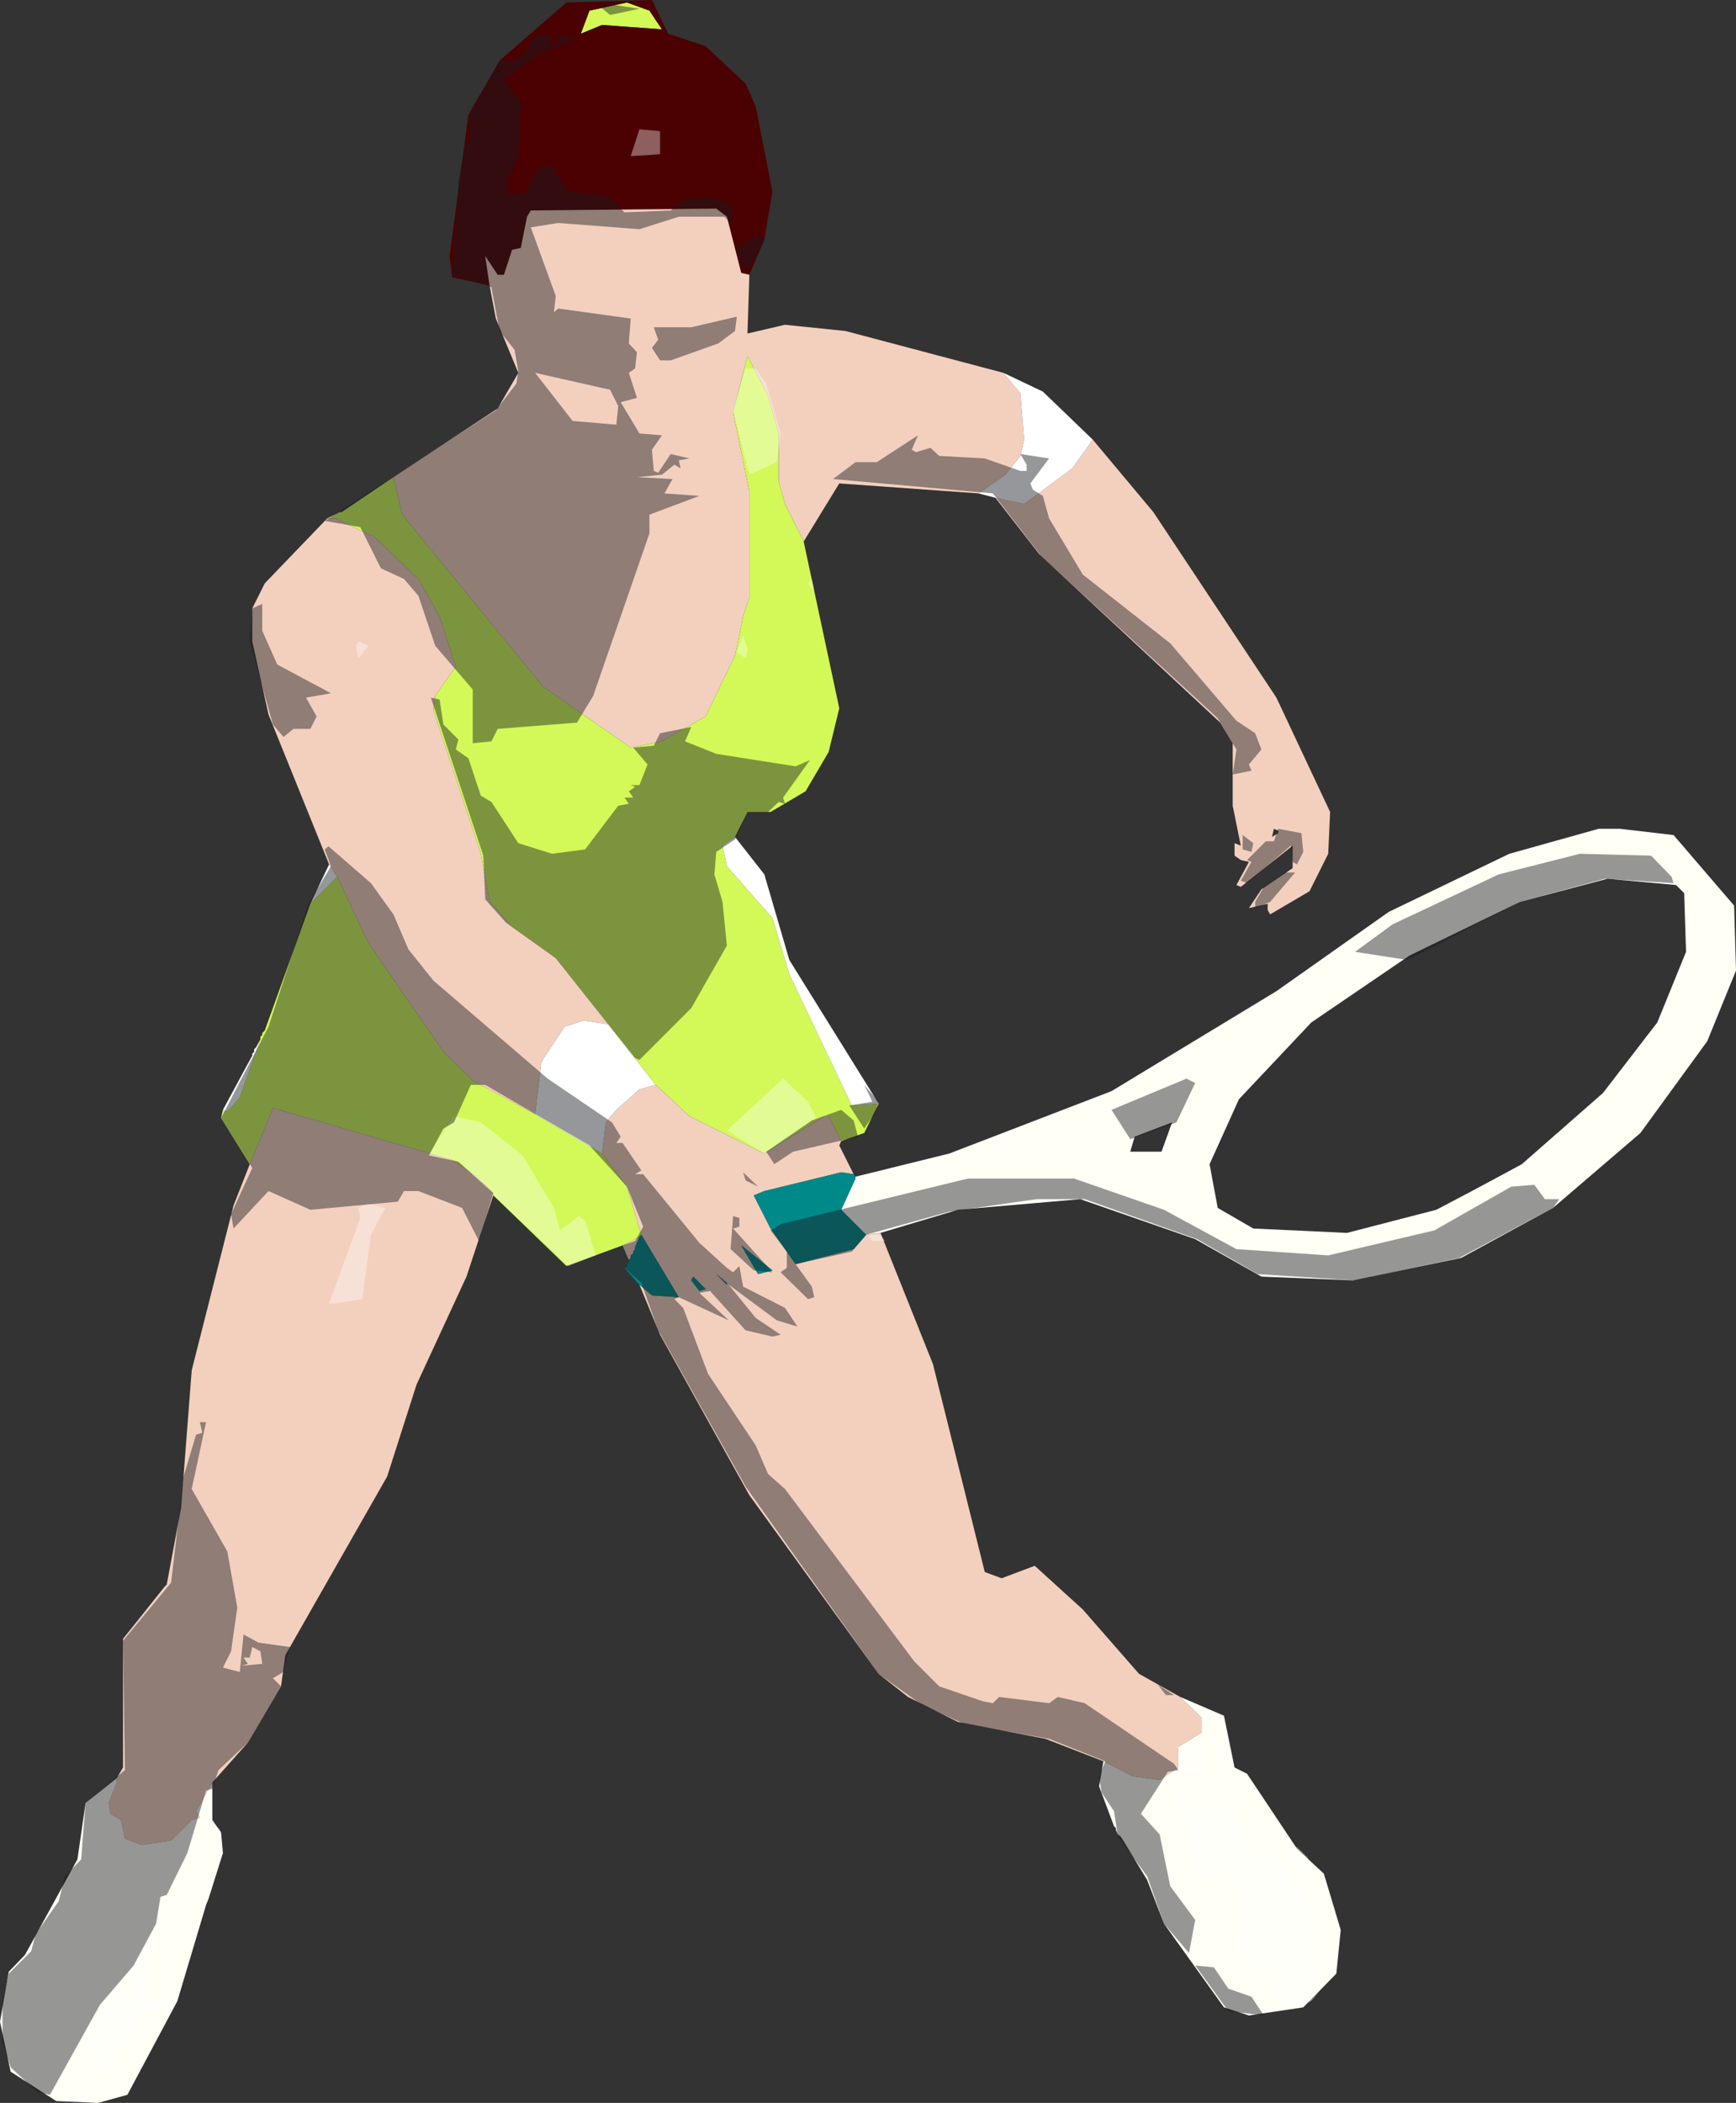
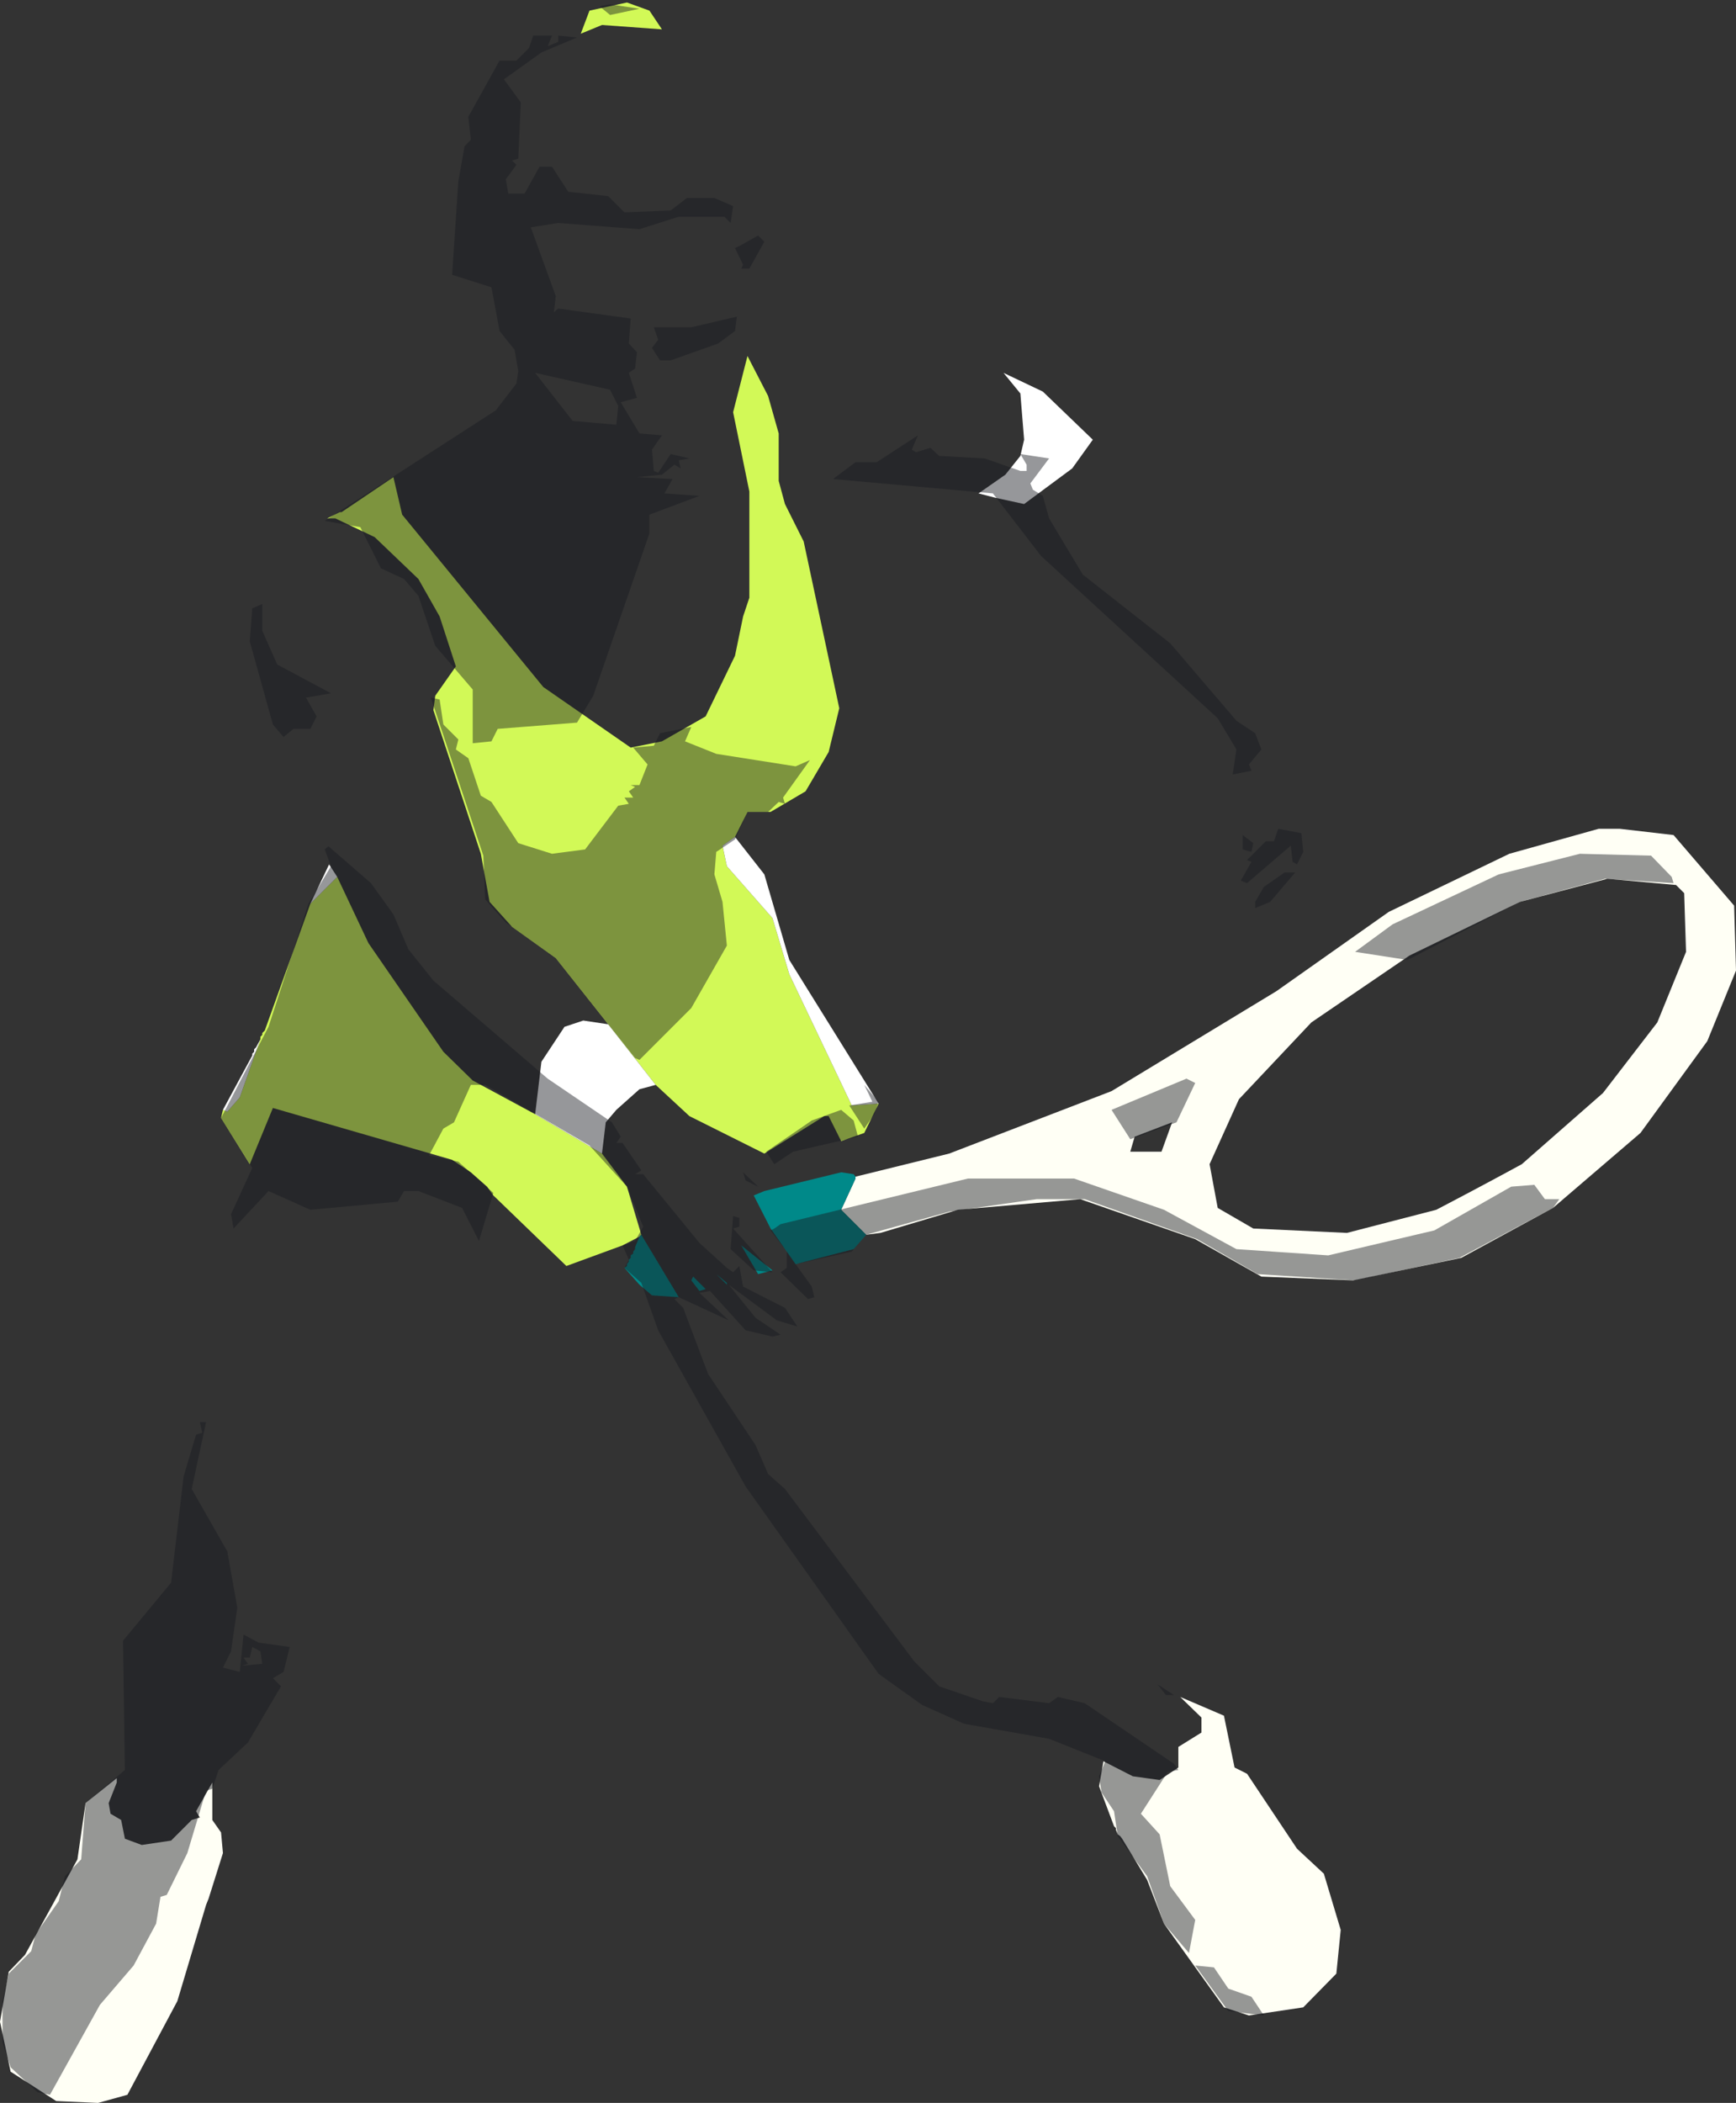
<svg xmlns="http://www.w3.org/2000/svg" height="168.35px" width="139.0px">
  <rect width="100%" height="100%" fill="#333333" stroke="none" />
  <g transform="matrix(1.0, 0.0, 0.0, 1.0, 9.2, -1.8)">
    <path d="M55.15 45.15 L58.0 58.5 57.15 62.0 55.3 65.15 52.5 66.8 50.65 66.8 49.65 68.8 48.65 69.5 49.0 71.15 52.65 75.3 54.0 79.8 59.0 90.3 61.15 90.15 60.0 92.5 58.15 93.15 57.15 91.15 56.8 91.15 52.0 94.15 46.0 91.15 43.3 88.65 39.5 83.8 35.3 78.5 31.8 76.0 30.0 74.0 29.3 70.15 25.5 58.65 25.65 57.5 27.3 55.15 26.0 51.15 24.3 48.15 20.8 44.8 17.65 43.3 17.0 43.3 18.0 42.8 18.15 42.8 22.3 40.0 23.0 43.0 34.3 56.8 41.3 61.65 43.8 61.15 47.3 59.15 49.65 54.3 50.3 51.15 50.8 49.65 50.8 41.15 49.5 34.8 50.65 30.3 52.3 33.5 53.15 36.5 53.15 40.3 53.65 42.15 55.15 45.15 M40.65 101.5 L36.15 103.15 30.3 97.5 29.8 96.8 28.5 95.65 27.0 94.65 12.65 90.5 10.8 95.0 8.5 91.3 8.65 90.65 9.0 90.8 10.0 89.65 11.65 85.0 11.65 84.8 11.8 84.65 11.8 84.5 12.0 84.3 15.65 74.15 17.8 72.0 20.3 77.3 26.3 86.0 28.65 88.3 33.65 91.0 39.0 94.15 41.0 96.8 42.15 100.65 42.0 100.8 40.65 101.5 M43.8 4.15 L39.0 3.8 37.3 4.5 38.0 2.65 41.0 2.0 42.8 2.65 43.8 4.15" fill="#d2f957" fill-rule="evenodd" stroke="none" />
-     <path d="M30.0 24.65 L27.0 24.0 26.8 22.3 28.3 11.0 30.8 6.65 36.15 2.0 43.0 1.8 44.3 4.5 47.3 5.5 50.5 8.5 51.3 10.3 52.65 17.15 52.0 21.0 50.8 23.8 50.15 23.65 49.0 19.15 48.15 18.5 33.3 18.65 33.0 19.15 32.5 21.65 31.8 21.8 31.15 23.8 30.65 23.8 29.65 22.3 30.0 24.65 M43.8 4.15 L42.8 2.65 41.0 2.0 38.0 2.65 37.3 4.5 39.0 3.8 43.8 4.15" fill="#4b0101" fill-rule="evenodd" stroke="none" />
-     <path d="M50.8 23.8 L50.65 28.5 53.65 27.8 58.5 28.3 71.15 31.65 72.5 33.3 72.8 37.0 72.5 38.3 71.3 39.8 69.15 41.3 58.0 40.5 55.15 45.15 53.65 42.15 53.15 40.3 53.15 36.5 52.3 33.5 50.65 30.3 49.5 34.8 50.8 41.15 50.8 49.65 50.3 51.15 49.65 54.3 47.3 59.15 43.8 61.15 41.3 61.65 34.3 56.8 23.0 43.0 22.3 40.0 30.65 34.5 32.3 31.65 30.5 27.3 30.0 24.65 29.65 22.3 30.65 23.8 31.15 23.8 31.8 21.8 32.5 21.65 33.0 19.15 33.3 18.65 48.15 18.5 49.0 19.15 50.15 23.65 50.8 23.8 M78.3 37.0 L83.15 42.8 93.0 57.65 97.3 66.8 97.15 70.15 95.65 73.15 92.5 75.0 92.3 74.65 92.3 74.15 90.8 74.5 91.8 73.0 94.3 71.3 94.3 69.5 90.15 72.8 89.8 72.65 90.8 70.8 90.15 70.65 89.65 70.3 89.65 69.3 90.15 69.5 89.5 66.3 89.5 61.3 88.5 59.65 74.0 46.15 70.5 41.65 72.8 42.15 76.65 39.3 78.3 37.0 M58.15 93.15 L58.0 93.5 59.15 95.8 58.15 95.65 52.0 97.15 51.15 97.5 52.5 100.15 54.5 103.0 59.15 101.8 60.15 100.65 61.3 100.5 65.5 111.0 69.65 127.65 71.0 128.15 73.65 127.15 77.5 130.65 82.0 135.8 85.3 137.65 87.0 139.3 87.0 140.5 85.15 141.65 85.15 143.3 83.65 144.3 81.5 144.0 79.15 142.8 74.5 141.0 67.5 139.65 63.5 137.65 61.15 135.8 50.8 121.5 43.65 108.65 42.0 104.65 43.0 105.5 45.15 105.65 42.15 100.65 41.0 96.8 39.0 94.15 39.3 91.65 40.15 90.65 42.0 89.0 43.3 88.65 46.0 91.15 52.0 94.15 56.8 91.15 57.15 91.15 58.15 93.15 M41.15 102.65 L40.65 101.5 42.0 100.8 41.65 101.65 41.65 101.8 41.5 102.0 41.5 102.15 41.3 102.3 41.3 102.5 41.15 102.65 M30.3 97.5 L28.15 104.0 24.15 112.65 21.8 120.0 13.65 134.3 13.3 136.8 10.65 141.3 7.8 144.5 6.5 146.8 6.8 147.3 6.15 147.5 4.5 149.15 2.15 149.5 0.8 149.0 0.5 147.5 -0.35 147.0 -0.5 146.15 0.15 144.5 0.15 144.15 0.65 143.3 0.65 133.0 4.0 128.8 4.15 128.65 5.3 122.5 6.15 111.5 9.5 98.3 10.8 95.0 12.65 90.5 27.0 94.65 28.5 95.65 29.8 96.8 30.3 97.5 M17.15 71.0 L12.3 59.0 11.0 53.15 11.0 50.5 12.0 48.5 17.0 43.3 17.65 43.3 20.8 44.8 24.3 48.15 26.0 51.15 27.3 55.15 25.65 57.5 25.5 58.65 29.3 70.15 30.0 74.0 31.8 76.0 35.3 78.5 39.5 83.8 37.5 83.5 36.0 84.0 34.15 86.8 33.65 91.0 28.65 88.3 26.3 86.0 20.3 77.3 17.8 72.0 17.15 71.0 M93.15 68.3 L92.8 68.15 92.65 68.8 93.15 68.5 93.15 68.3 M49.0 104.5 L48.15 103.8 49.0 104.65 49.0 104.5 M52.65 103.5 L50.15 101.5 51.5 103.8 52.65 103.5 M46.3 104.0 L46.15 104.3 46.8 105.15 47.3 105.0 46.3 104.0" fill="#f3d0be" fill-rule="evenodd" stroke="none" />
    <path d="M71.15 31.65 L74.3 33.15 78.3 37.0 76.65 39.3 72.8 42.15 70.5 41.65 69.15 41.3 71.3 39.8 72.5 38.3 72.8 37.0 72.5 33.3 71.15 31.65 M49.65 68.8 L52.0 71.8 54.0 78.65 61.15 90.15 59.0 90.3 54.0 79.8 52.65 75.3 49.0 71.15 48.65 69.5 49.65 68.8 M8.65 90.65 L11.0 86.3 11.0 86.15 11.15 86.0 11.15 85.8 11.3 85.65 11.65 85.0 10.0 89.65 9.0 90.8 8.65 90.65 M15.65 74.15 L17.15 71.0 17.8 72.0 15.65 74.15 M39.5 83.8 L43.3 88.65 42.0 89.0 40.15 90.65 39.3 91.65 39.0 94.15 33.65 91.0 34.15 86.8 36.0 84.0 37.5 83.5 39.5 83.8" fill="#ffffff" fill-rule="evenodd" stroke="none" />
    <path d="M59.3 96.0 L66.8 94.15 79.8 89.15 93.0 81.15 102.0 74.8 111.65 70.15 118.8 68.15 120.5 68.15 124.8 68.65 129.65 74.3 129.8 79.5 127.5 85.15 122.15 92.5 115.15 98.5 107.8 102.5 99.15 104.3 91.8 104.0 86.5 101.0 77.3 97.8 67.5 98.65 61.3 100.5 60.15 100.65 58.15 98.65 59.3 96.15 59.3 96.0 M85.3 137.65 L88.8 139.15 89.65 143.3 90.65 143.8 94.65 149.8 96.8 151.8 98.15 156.3 97.8 159.8 95.15 162.5 90.8 163.15 88.8 162.5 84.0 155.8 82.65 152.3 80.65 149.0 80.5 148.8 80.3 148.65 80.15 148.3 80.15 148.15 80.0 148.0 78.8 144.8 79.15 142.8 81.5 144.0 83.65 144.3 85.15 143.3 85.15 141.65 87.0 140.5 87.0 139.3 85.3 137.65 M7.8 144.5 L7.8 147.5 8.5 148.5 8.65 150.15 7.5 153.8 7.3 154.3 5.0 162.0 1.0 169.5 -1.35 170.15 -4.7 170.0 -8.35 167.65 -9.2 163.65 -8.5 159.65 -7.2 158.3 -3.0 150.65 -2.35 146.15 0.15 144.15 0.15 144.5 -0.5 146.15 -0.35 147.0 0.5 147.5 0.8 149.0 2.15 149.5 4.5 149.15 6.15 147.5 6.8 147.3 6.5 146.8 7.8 144.5 M81.65 92.8 L81.3 94.0 83.8 94.0 84.65 91.65 81.65 92.8 M95.8 83.65 L90.0 89.8 87.65 95.0 88.3 98.5 91.15 100.15 98.65 100.5 105.8 98.65 Q109.25 96.85 112.65 95.0 L119.15 89.3 123.5 83.65 125.8 78.0 125.65 73.3 125.0 72.65 119.5 72.15 112.5 74.0 103.65 78.3 95.8 83.65" fill="#fffff5" fill-rule="evenodd" stroke="none" />
    <path d="M59.15 95.8 L59.3 96.0 59.3 96.15 58.15 98.65 60.15 100.65 59.15 101.8 54.5 103.0 52.5 100.15 51.15 97.5 52.0 97.15 58.15 95.65 59.15 95.8 M42.0 104.65 L40.8 103.3 41.0 103.15 41.0 103.0 41.15 102.8 41.15 102.65 41.3 102.5 41.3 102.3 41.5 102.15 41.5 102.0 41.65 101.8 41.65 101.65 42.0 100.8 42.15 100.65 45.15 105.65 43.0 105.5 42.0 104.65 M52.65 103.5 L51.5 103.8 50.15 101.5 52.65 103.5 M49.0 104.5 L49.0 104.65 48.15 103.8 49.0 104.5 M46.3 104.0 L47.3 105.0 46.8 105.15 46.15 104.3 46.3 104.0" fill="#008989" fill-rule="evenodd" stroke="none" />
-     <path d="M55.5 48.5 L55.8 48.15 56.0 49.15 55.5 48.5 M51.3 31.3 L52.15 32.5 53.3 36.5 53.0 38.8 50.8 39.8 49.5 34.65 50.5 31.3 51.3 31.3 M50.3 52.65 L50.65 53.8 50.5 54.5 49.8 54.0 50.3 52.65 M19.3 53.5 L19.5 53.15 20.3 53.5 19.5 54.5 19.3 53.5 M42.0 12.15 L43.65 12.3 43.65 14.15 41.3 14.3 42.0 12.15 M95.5 150.5 L95.65 151.5 93.8 150.8 94.65 149.65 95.5 150.5 M85.15 143.3 L85.15 141.65 86.65 140.8 87.5 143.3 85.15 143.3 M84.5 145.65 L88.8 145.65 91.0 149.5 93.5 151.0 95.65 154.3 95.65 158.3 96.3 160.0 97.15 160.3 95.8 162.0 94.3 162.65 92.5 161.8 93.0 160.15 91.65 159.65 90.0 157.8 90.3 153.0 88.8 151.65 87.0 152.15 86.65 151.8 85.8 147.5 84.5 145.65 M60.3 100.65 L61.3 100.65 61.65 101.15 60.65 101.15 60.3 100.65 M90.65 144.0 L90.65 144.15 90.15 144.0 90.65 144.0 M56.15 91.3 L52.0 94.15 49.0 92.3 53.5 88.15 55.5 90.0 56.15 91.3 M27.15 91.15 L29.3 91.65 32.65 94.3 35.15 98.5 35.65 100.3 37.15 99.15 37.65 99.5 38.5 102.3 36.3 103.15 27.5 94.8 25.15 94.15 27.15 91.15 M20.3 98.15 L21.65 98.5 20.5 100.65 19.8 105.8 17.65 106.15 17.15 106.15 19.65 99.3 19.5 98.5 20.3 98.15 M2.5 158.5 L2.65 161.8 3.15 162.15 5.0 161.65 4.5 162.8 2.5 162.65 0.15 166.15 -0.2 167.5 -0.7 167.5 -2.7 165.0 0.0 161.15 2.15 161.65 1.0 159.8 2.3 157.15 3.0 157.3 2.5 158.5 M8.3 148.15 L8.5 148.5 7.8 148.15 8.3 148.15" fill="#ffffff" fill-opacity="0.369" fill-rule="evenodd" stroke="none" />
    <path d="M86.5 88.5 L85.0 91.65 81.3 93.0 79.8 90.65 85.8 88.15 86.5 88.5 M92.0 72.8 L93.65 71.65 94.5 71.65 92.5 74.0 91.3 74.5 91.3 74.0 92.0 72.8 M91.0 70.8 L90.65 70.65 92.15 69.15 92.8 69.15 93.15 68.15 95.0 68.5 95.15 70.0 94.65 71.0 94.3 70.8 94.15 69.5 90.65 72.5 90.15 72.3 91.0 70.8 M90.3 69.8 L90.3 68.65 91.15 69.3 91.0 70.0 90.3 69.8 M91.3 60.5 L91.8 61.8 90.8 63.0 91.0 63.5 89.5 63.8 89.8 61.8 88.3 59.3 74.15 46.3 70.3 41.3 57.5 40.15 59.3 38.8 61.0 38.8 64.3 36.65 63.8 37.8 64.15 38.0 65.3 37.65 66.0 38.3 69.65 38.5 72.5 39.5 73.0 39.5 73.0 39.0 72.5 38.15 74.8 38.5 73.3 40.5 73.5 41.0 74.3 41.5 74.8 43.3 77.5 47.8 84.5 53.3 89.8 59.5 91.3 60.5 M110.8 71.8 L117.3 70.15 123.0 70.3 124.65 72.0 124.8 72.5 119.3 72.15 112.5 74.0 103.5 78.65 99.3 78.0 102.3 75.8 110.8 71.8 M113.65 96.65 L114.5 97.8 115.65 97.8 115.15 98.5 107.65 102.5 99.3 104.3 91.5 103.8 86.65 101.0 77.65 97.8 73.8 97.8 66.8 98.8 60.15 100.65 59.0 102.0 54.5 103.0 55.8 104.8 56.0 105.65 55.5 105.8 53.3 103.65 53.8 103.3 53.8 102.0 52.5 100.3 52.8 100.15 53.3 99.8 68.3 96.15 76.8 96.15 84.0 98.65 89.8 101.8 97.15 102.3 105.65 100.3 111.8 96.8 113.65 96.65 M48.0 17.65 L49.5 18.3 49.3 19.65 48.8 19.15 45.15 19.15 42.0 20.15 35.5 19.65 33.3 20.0 35.3 25.5 35.15 26.8 35.5 26.5 41.3 27.3 41.15 29.3 41.8 30.0 41.65 31.3 41.15 31.65 41.8 33.65 40.5 34.0 42.0 36.5 43.8 36.65 43.0 37.8 43.15 39.5 43.5 39.65 44.5 38.15 46.0 38.5 45.15 38.65 45.3 39.3 44.8 39.0 43.8 39.8 41.8 40.0 44.65 40.15 44.0 41.3 46.8 41.5 42.8 43.0 42.8 44.5 38.3 57.5 37.0 59.65 30.65 60.15 30.15 61.15 28.65 61.3 28.65 57.0 25.65 53.5 24.3 49.5 23.15 48.15 21.3 47.3 19.65 44.0 16.8 43.5 30.5 34.65 32.15 32.5 32.3 31.5 32.0 29.8 30.8 28.3 30.15 24.8 27.0 23.8 27.5 16.3 28.0 13.5 28.5 13.0 28.3 11.15 30.8 6.65 32.15 6.65 33.15 5.65 33.5 4.65 35.0 4.65 34.65 5.5 35.5 5.15 35.5 4.65 37.0 4.8 34.15 6.0 31.15 8.15 32.5 10.0 32.3 14.5 31.8 14.65 32.15 15.0 31.3 16.15 31.5 17.3 32.8 17.3 34.0 15.15 35.0 15.15 36.3 17.15 39.5 17.5 40.8 18.8 44.5 18.65 45.8 17.65 48.0 17.65 M38.8 2.3 L39.65 2.15 42.0 2.5 39.65 3.0 38.8 2.3 M46.15 28.0 L49.8 27.15 49.65 28.3 48.3 29.3 44.5 30.65 43.65 30.65 43.0 29.65 43.5 29.0 43.15 28.0 46.15 28.0 M50.15 23.3 L50.3 23.0 49.65 21.65 50.0 21.5 51.5 20.65 52.0 21.15 50.8 23.3 50.15 23.3 M40.3 34.3 L39.65 33.0 33.65 31.65 36.65 35.5 40.15 35.8 40.3 34.3 M26.0 57.8 L26.3 59.8 27.5 61.0 27.3 61.8 28.3 62.5 29.3 65.5 30.15 66.0 32.3 69.3 35.0 70.15 37.65 69.8 40.3 66.3 41.15 66.15 40.8 65.65 41.5 65.65 41.15 65.15 41.65 64.8 41.3 64.65 42.0 64.65 42.65 63.0 41.5 61.65 43.15 61.5 43.65 60.5 46.15 60.0 45.65 61.15 48.15 62.15 54.5 63.15 55.65 62.65 53.5 65.65 53.65 66.15 53.15 66.0 52.3 66.8 50.65 66.8 49.65 69.0 48.15 70.0 48.0 71.8 48.65 74.0 49.0 77.5 46.15 82.5 42.0 86.65 41.65 86.5 35.3 78.5 31.3 75.65 29.65 73.8 29.5 70.3 25.3 57.65 26.0 57.8 M11.0 50.5 L11.8 50.15 11.8 52.3 13.0 55.0 17.3 57.3 15.3 57.65 16.15 59.15 15.65 60.15 14.3 60.15 13.5 60.8 12.65 59.8 10.8 53.15 11.0 50.5 M52.65 103.65 L51.15 103.5 49.3 101.8 49.5 99.15 50.0 99.3 50.0 100.0 49.5 100.15 52.65 103.65 M58.15 90.65 L59.15 91.5 59.5 92.8 54.3 94.0 52.8 95.0 52.15 94.0 55.8 91.5 58.15 90.65 M60.65 90.0 L60.0 88.65 61.15 90.0 60.8 91.0 60.0 92.15 58.8 90.3 60.65 90.0 M50.5 96.3 L50.3 95.65 51.5 96.8 50.5 96.3 M15.5 74.15 L17.3 71.15 16.8 69.8 17.1 69.55 20.5 72.5 22.3 75.0 23.5 77.8 25.5 80.3 34.65 88.15 39.8 91.65 40.5 92.8 40.15 93.3 40.65 93.3 42.15 95.5 41.65 95.8 42.3 95.8 46.8 101.3 49.0 103.3 49.5 103.65 50.0 103.15 50.3 104.8 53.65 106.5 54.65 108.0 53.0 107.5 49.15 104.65 51.3 107.3 53.3 108.65 52.65 108.8 50.5 108.3 47.65 105.15 46.8 105.3 49.15 107.5 45.15 105.65 44.8 105.8 45.5 106.5 47.5 111.8 51.3 117.5 52.3 119.8 53.65 121.0 64.0 134.8 66.0 136.8 69.5 138.0 70.3 138.15 70.8 137.65 74.8 138.15 75.5 137.65 77.65 138.15 84.8 143.0 85.15 143.5 84.3 143.65 82.15 147.0 83.65 148.65 84.5 152.8 86.5 155.5 86.0 158.15 84.0 155.8 82.65 152.0 80.3 148.8 80.0 146.8 79.0 145.3 78.8 144.0 79.3 142.8 74.8 141.0 68.0 139.8 64.65 138.3 61.15 135.8 50.5 120.8 43.5 108.3 42.15 104.5 40.8 103.3 41.15 102.65 40.65 101.5 41.65 101.15 42.3 100.0 41.0 96.8 38.0 93.5 29.65 88.65 28.5 88.65 27.15 91.65 26.3 92.15 25.15 94.3 27.5 94.8 30.3 97.3 29.15 101.15 27.8 98.5 24.3 97.15 23.15 97.15 22.65 98.0 15.65 98.65 12.3 97.15 9.5 100.15 9.3 99.0 11.0 95.3 8.5 91.3 12.3 84.0 15.5 74.15 M7.0 116.5 L6.8 115.65 7.3 115.65 6.15 121.0 9.0 126.0 9.8 130.5 9.3 134.0 8.65 135.3 10.0 135.65 10.3 132.65 11.5 133.3 14.0 133.65 13.5 135.65 12.65 136.15 13.3 136.8 10.65 141.3 8.3 143.5 7.8 145.0 7.3 145.15 5.8 150.15 4.15 153.5 3.65 153.65 3.3 155.8 1.5 159.15 -1.2 162.3 -5.2 169.5 -6.2 169.3 -8.35 167.3 -9.0 165.3 -9.0 162.0 -8.5 159.8 -6.7 158.0 -6.35 156.65 -4.5 154.0 -4.0 152.0 -2.7 150.65 -2.35 146.15 0.8 143.5 0.65 133.15 4.5 128.5 5.5 120.0 6.5 116.65 7.0 116.5 M10.8 134.5 L10.3 134.5 10.65 135.0 10.15 135.15 11.8 135.0 11.65 134.0 11.0 133.65 10.8 134.5 M84.15 137.5 L83.5 136.65 84.8 137.5 84.15 137.5 M86.5 159.15 L88.0 159.3 89.15 161.0 91.0 161.65 92.0 163.15 89.15 162.8 86.5 159.15" fill="#171a20" fill-opacity="0.451" fill-rule="evenodd" stroke="none" />
  </g>
</svg>